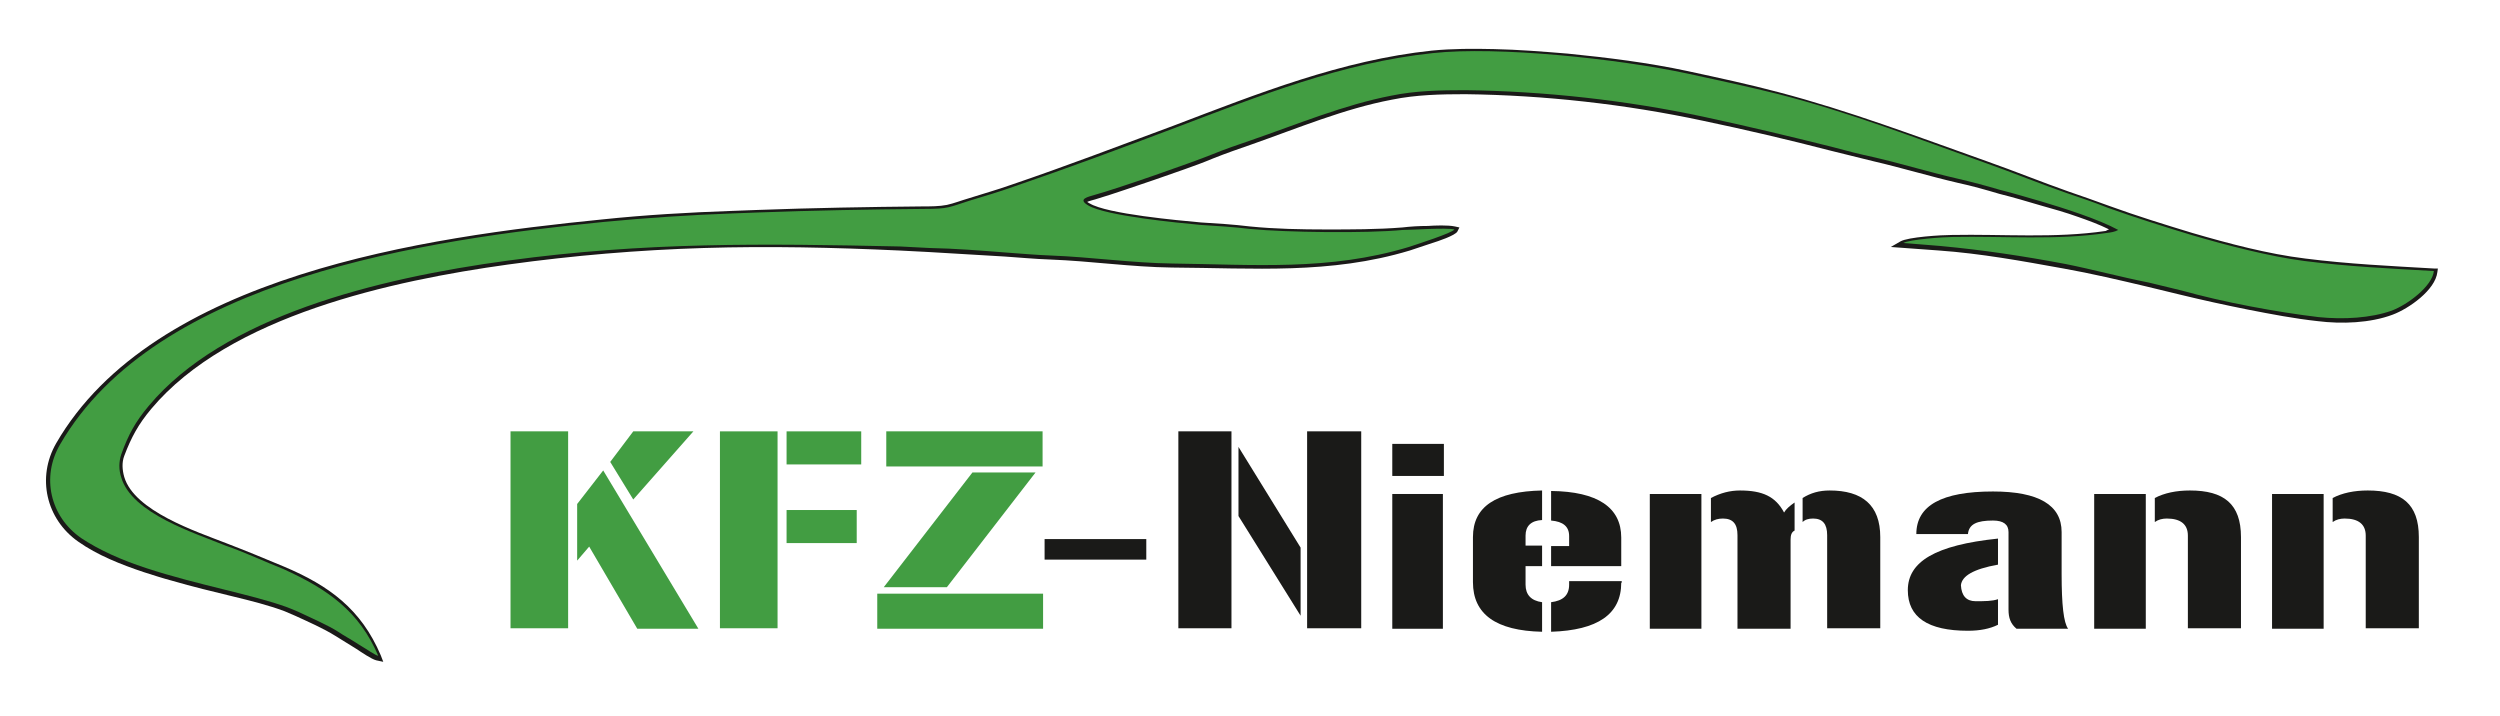
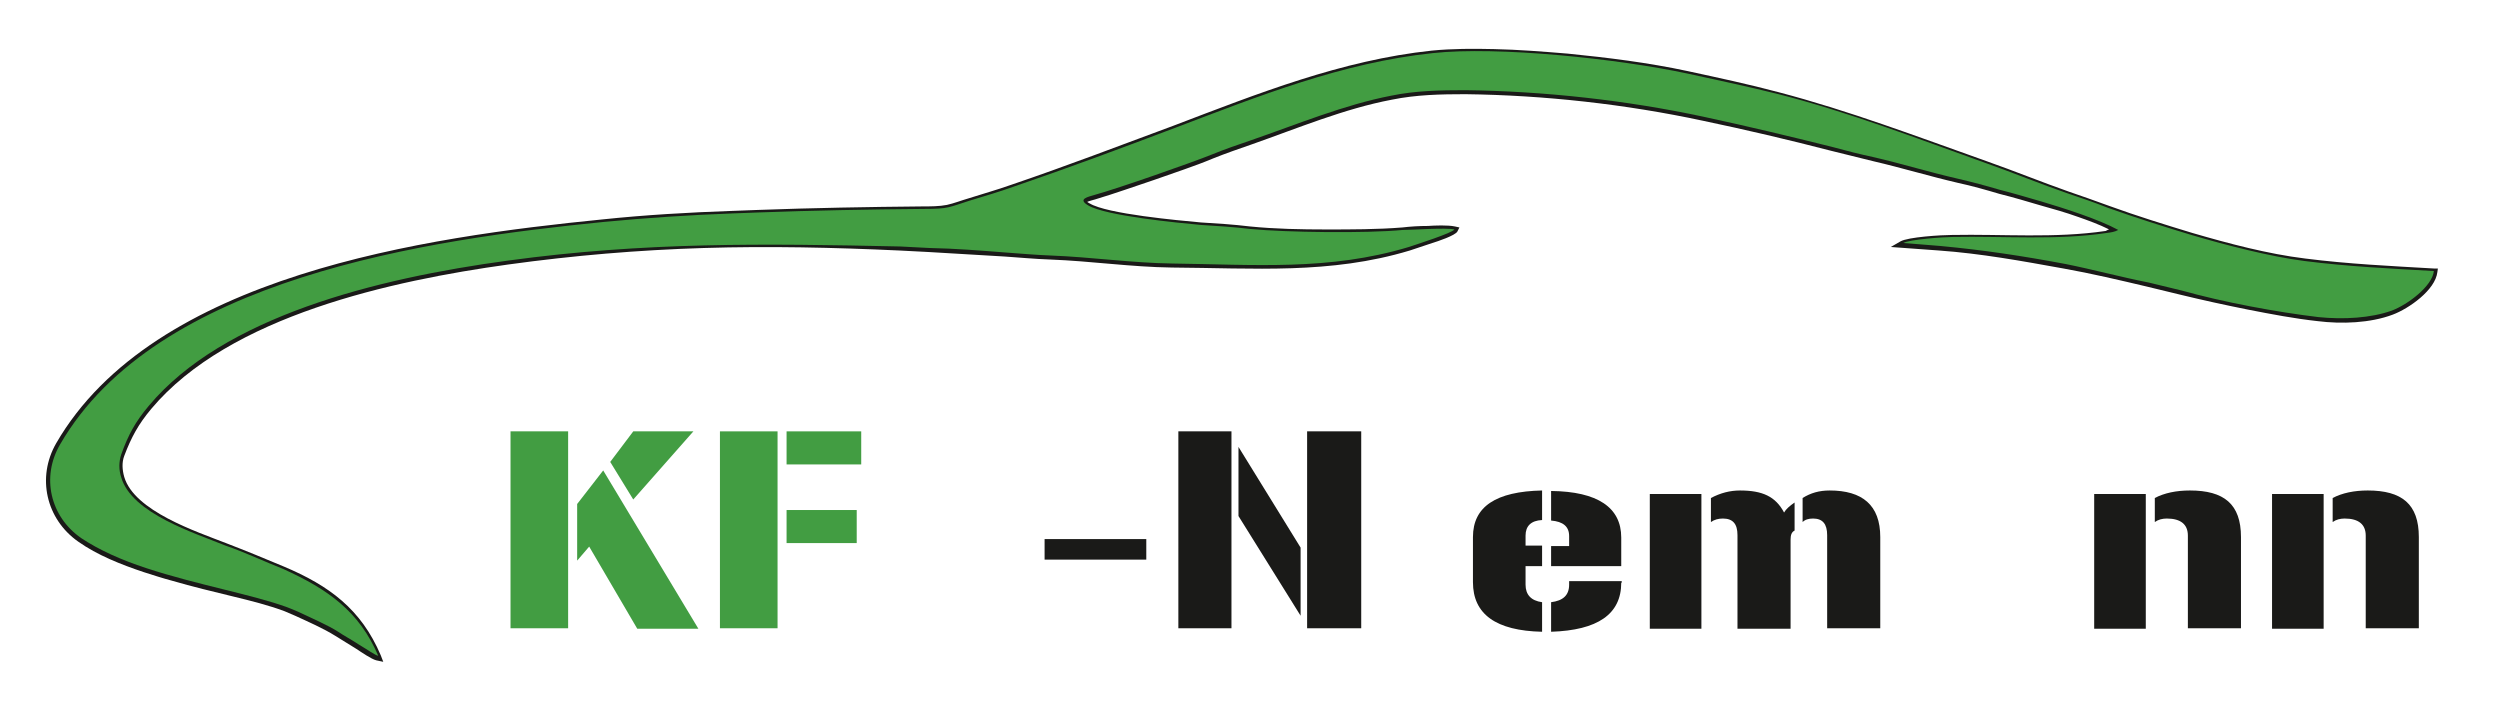
<svg xmlns="http://www.w3.org/2000/svg" version="1.0" id="Ebene_1" x="0px" y="0px" viewBox="0 0 499 143" style="enable-background:new 0 0 499 143;" xml:space="preserve">
  <style type="text/css">
	.st0{fill-rule:evenodd;clip-rule:evenodd;fill:#1A1A18;}
	.st1{fill-rule:evenodd;clip-rule:evenodd;fill:#429D42;}
	.st2{fill:#429D42;}
	.st3{fill:#1A1A18;}
</style>
  <path class="st0" d="M421,45.8c-2-1-4.2-1.8-6.2-2.5c-2.5-0.9-5-1.6-7.5-2.3c-2.7-0.8-5.4-1.6-8.2-2.3c-2.7-0.8-5.5-1.6-8.3-2.2  c-5.6-1.3-11.2-3-16.8-4.3c-2.8-0.7-5.7-1.4-8.5-2.1c-8.5-2.2-17-4.2-25.6-6c-15.4-3.3-31.6-5.1-47.4-5.3c-4.9,0-9.8,0.1-14.7,1.1  c-9.5,1.8-18.8,5.7-27.9,8.9c-2.6,0.9-5.2,1.8-7.7,2.8c-3.8,1.6-7.9,2.9-11.8,4.3c-3.9,1.3-7.8,2.7-11.8,3.9  c-0.3,0.1-1.2,0.3-1.6,0.5c0.2,0.1,0.4,0.3,0.5,0.3c3.4,2.1,17.8,3.4,22.2,3.8c3.3,0.2,6.5,0.4,9.8,0.8c5,0.5,10.2,0.6,15.2,0.6  c5,0,10.2,0,15.2-0.4c1.7-0.2,3.4-0.3,5.1-0.3c1.4-0.1,4-0.2,5.4,0.1l0.9,0.2l-0.4,0.8c-0.4,0.8-4,2-5,2.3c-1.5,0.5-3,1-4.5,1.5  c-15.9,4.8-31.2,3.5-47.5,3.4c-8.1-0.1-16.2-1.3-24.3-1.6c-3-0.1-6.1-0.4-9.1-0.6c-5.1-0.3-10.1-0.6-15.2-0.9l-5.8-0.3  c-13-0.6-26-0.9-39-0.5c-13.1,0.4-26.1,1.5-39.1,3.3C78.4,56,45.8,63,30.2,81.6c-2.6,3.1-4,5.7-5.4,9.4c-0.5,1.3-0.4,2.8,0,4.2  c2,6.8,14.4,10.9,20.3,13.2c3.9,1.5,7.8,3.1,11.6,4.7c9,3.8,15.4,8.5,19.3,17.7l0.5,1.3l-1.4-0.3c-0.9-0.2-3.1-1.7-4-2.3  c-1.4-0.9-2.8-1.7-4.2-2.6c-2.4-1.5-5.4-2.8-8-4c-0.7-0.3-1.4-0.6-2.1-0.9c-3.2-1.2-6.8-2.1-10.1-2.9c-4.1-1-8.3-2-12.4-3.2  c-1.9-0.5-3.7-1.1-5.6-1.7c-4.5-1.5-9.3-3.4-13.1-6.1c-6.4-4.5-8.3-12.8-4.4-19.6c19.4-33.6,73.9-41.2,109-44.7  c8.6-0.9,17.2-1.4,25.8-1.7c1.8-0.1,3.6-0.1,5.4-0.2c10.9-0.4,21.9-0.6,32.8-0.7c1.5,0,3.3,0,4.8-0.3c1.4-0.3,2.9-0.9,4.3-1.3  c2.8-0.9,5.7-1.7,8.5-2.7c10.9-3.7,21.6-7.8,32.4-11.8c16.8-6.4,33.6-13.1,51.6-15c4.1-0.4,8.3-0.4,12.4-0.3  c4.9,0.1,9.8,0.5,14.7,0.9c8,0.8,16.1,1.8,24,3.5c6,1.3,12.1,2.6,18.1,4.2c14.1,3.7,27.8,8.9,41.6,13.8c5.4,1.9,10.8,4.1,16.2,6  c2.7,0.9,5.4,1.9,8.2,2.9c5.5,2,11,3.7,16.6,5.4c7.2,2.1,15.1,4.2,22.5,5.1c8.6,1.1,17.2,1.5,25.8,2l0.7,0l-0.1,0.7  c-0.4,3.6-5.7,7.3-8.9,8.5c-4.5,1.7-10.2,1.9-15,1.3c-4.6-0.5-9.3-1.4-13.9-2.3c-4.5-0.9-9.1-1.9-13.6-3l-6.6-1.6  c-5.5-1.3-11-2.6-16.6-3.6c-8.3-1.5-16.5-3-24.9-3.6l-9.6-0.7l1.9-1.1c1.5-0.9,8.3-1.3,10.3-1.3c10.2-0.2,20.5,0.7,30.7-0.8  C420.7,45.9,420.8,45.8,421,45.8" />
  <path class="st1" d="M290.3,45.8c-0.4,0.7-7.6,3-9.1,3.5c-15.9,4.8-30.9,3.5-47.2,3.3c-7.9-0.1-16.3-1.3-24.3-1.6  c-2.9-0.1-6.1-0.4-9-0.6c-5.1-0.4-10.1-0.8-15.2-0.9l-5.8-0.3c-27.4-0.6-51-0.9-78.2,2.8c-26.7,3.6-57,11.3-71.8,29  c-2.7,3.2-4.1,5.8-5.5,9.7c-0.5,1.5-0.5,3.1,0,4.6c2.1,7.2,14.7,11.1,20.8,13.6c3.8,1.3,7.8,3.2,11.6,4.7c8.8,4,15.1,8.4,18.9,17.3  c-0.6-0.1-2.1-1.2-3.8-2.2c-1.5-1-3.2-1.9-4.2-2.6c-2-1.3-5.7-2.9-8-4c-0.7-0.3-1.4-0.6-2.2-0.9c-6.8-2.5-18.1-4.5-28.1-7.8  c-4.9-1.6-9.4-3.6-13-6c-6.2-4.3-8-12.2-4.2-18.7c19.2-33.2,73.4-40.9,108.5-44.4c8.3-0.8,17.4-1.4,25.7-1.7  c1.9-0.1,3.6-0.1,5.4-0.2c10.9-0.4,21.8-0.6,32.8-0.7c5,0,4.9-0.3,9.3-1.7c3-0.9,5.7-1.7,8.5-2.7c11.1-3.8,21.3-7.6,32.4-11.8  c16.6-6.3,33.3-13,51.4-14.9c12.9-1.4,36.9,1.1,50.9,4.1c6,1.3,12.1,2.6,18.1,4.1c14.1,3.6,27.8,8.9,41.5,13.8  c5.4,1.9,10.7,4.1,16.2,6c2.7,0.9,5.3,1.8,8.1,2.9c5.6,2,11,3.7,16.6,5.4c6.8,2,15.6,4.3,22.6,5.2c8.6,1.1,17.1,1.5,25.8,2  c-0.3,3-5.2,6.7-8.4,7.9c-4.2,1.5-9.6,1.8-14.6,1.3c-8.4-1-19.1-3-27.3-5.3l-6.6-1.6c-5.6-1.1-11.1-2.6-16.6-3.7  c-8.5-1.6-16.4-2.8-25-3.6l-7.4-0.6c1.2-0.7,8.1-1.2,9.9-1.2c10.2-0.2,20.7,0.7,30.7-0.8c0.8-0.1,1.6-0.2,2.3-0.6  c-3.8-2.1-11-4.4-15.4-5.7c-2.8-0.8-5.4-1.6-8.2-2.3c-2.7-0.8-5.7-1.6-8.3-2.2c-5.7-1.3-11.2-3-16.8-4.3c-2.8-0.6-5.6-1.3-8.5-2.1  c-8.4-2.1-17.2-4.2-25.6-6c-15.4-3.3-31.8-5.1-47.5-5.3c-5,0-10,0.1-14.8,1.1c-9.4,1.8-19,5.8-28,8.9c-2.6,0.9-5.3,1.8-7.7,2.8  c-4.2,1.7-18.8,6.8-23.5,8.1c-1.3,0.4-3.5,0.8-1.3,2.1c3.5,2.1,18.1,3.5,22.5,3.9c3.2,0.2,6.5,0.4,9.8,0.8  c7.2,0.7,23.3,0.9,30.5,0.2C282,45.9,288.6,45.4,290.3,45.8" />
  <g>
    <path class="st2" d="M101.9,125.5V86.1h11.5v39.3H101.9z M115.2,100.6l5.2-6.7l19,31.6h-12.2l-9.6-16.4l-2.4,2.8V100.6z    M138.4,86.1l-12,13.6l-4.6-7.5l4.6-6.1H138.4z" />
    <path class="st2" d="M155.2,86.1v39.3h-11.5V86.1H155.2z M157,86.1h14.9v6.6H157V86.1z M157,101.8h14v6.6h-14V101.8z" />
-     <path class="st2" d="M208.2,118.5v7h-33.1v-7H208.2z M176.4,117.2l17.7-22.9h12.6l-17.7,22.9H176.4z M176.9,86.1h31.2v7h-31.2V86.1   z" />
  </g>
  <g>
    <path class="st3" d="M208.5,107.6h20.3v4.1h-20.3V107.6z" />
  </g>
  <g>
    <path class="st3" d="M245.8,86.1v39.3h-10.6V86.1H245.8z M259.6,122.9l-12.4-19.9V89.2l12.4,20.1V122.9z M271.7,86.1v39.3h-10.8   V86.1H271.7z" />
-     <path class="st3" d="M277.9,88.6h10.3v6.4h-10.3V88.6z M277.9,98.6h10.1v26.9h-10.1V98.6z" />
    <path class="st3" d="M307.8,109v4h-3.3v3.7c0,2,1.1,3.2,3.3,3.5v5.9c-9.2-0.2-13.8-3.5-13.8-9.9v-9c0-6.1,4.6-9.1,13.8-9.3v5.9   c-2.2,0.1-3.3,1.2-3.3,3.1v2H307.8z M309.6,109h3.6v-2c0-1.9-1.2-2.9-3.6-3.1V98c9.3,0.1,14,3.3,14,9.3v5.7h-14V109z M323.6,116.3   c0,6.3-4.7,9.5-14,9.8v-5.9c2.4-0.3,3.6-1.4,3.6-3.5V116h10.5V116.3z" />
    <path class="st3" d="M329.3,98.6h10.3v26.9h-10.3V98.6z M358.2,100.3v5.6c-0.6,0.3-0.8,0.9-0.8,1.8v17.8h-10.6v-18.7   c0-2.2-0.9-3.3-2.9-3.3c-0.9,0-1.7,0.2-2.4,0.7v-4.8c1.9-1,3.8-1.5,5.8-1.5c4.5,0,7.1,1.2,8.8,4.4   C356.5,101.6,357.2,101,358.2,100.3z M364.7,125.5v-18.7c0-2.2-0.9-3.3-2.8-3.3c-0.9,0-1.6,0.2-2.1,0.7v-4.8c1.6-1,3.3-1.5,5.4-1.5   c6.5,0,10.1,2.9,10.1,9.3v18.2H364.7z" />
-     <path class="st3" d="M398.8,107.5v5.2c-5,0.9-7.2,2.3-7.4,4.1c0.1,2.1,1.1,3.2,2.9,3.2c1.9,0,3.3,0,4.5-0.4v5.1   c-1.6,0.8-3.6,1.2-6,1.2c-8,0-12-2.7-12-8.1C380.8,112.1,386.3,108.8,398.8,107.5z M400.9,106.2c0-1.5-1-2.3-3.1-2.3   c-3.2,0-4.8,0.7-5,2.7h-10.3c0-5.7,5.1-8.5,15.3-8.5c9.1,0,13.7,2.7,13.7,8.1v8.4c0,6.1,0.4,9.7,1.3,10.9h-10.3   c-1.2-1-1.6-2.2-1.6-3.8V106.2z" />
    <path class="st3" d="M418,98.6h10.3v26.9H418V98.6z M436.7,125.5v-18.6c0-2.2-1.4-3.4-4.2-3.4c-0.9,0-1.7,0.2-2.4,0.7v-4.8   c1.9-1,4.3-1.5,7-1.5c6.8,0,10.2,2.7,10.2,9.3v18.2H436.7z" />
    <path class="st3" d="M453.5,98.6h10.3v26.9h-10.3V98.6z M472.2,125.5v-18.6c0-2.2-1.4-3.4-4.2-3.4c-0.9,0-1.7,0.2-2.4,0.7v-4.8   c1.9-1,4.3-1.5,7-1.5c6.8,0,10.2,2.7,10.2,9.3v18.2H472.2z" />
  </g>
</svg>